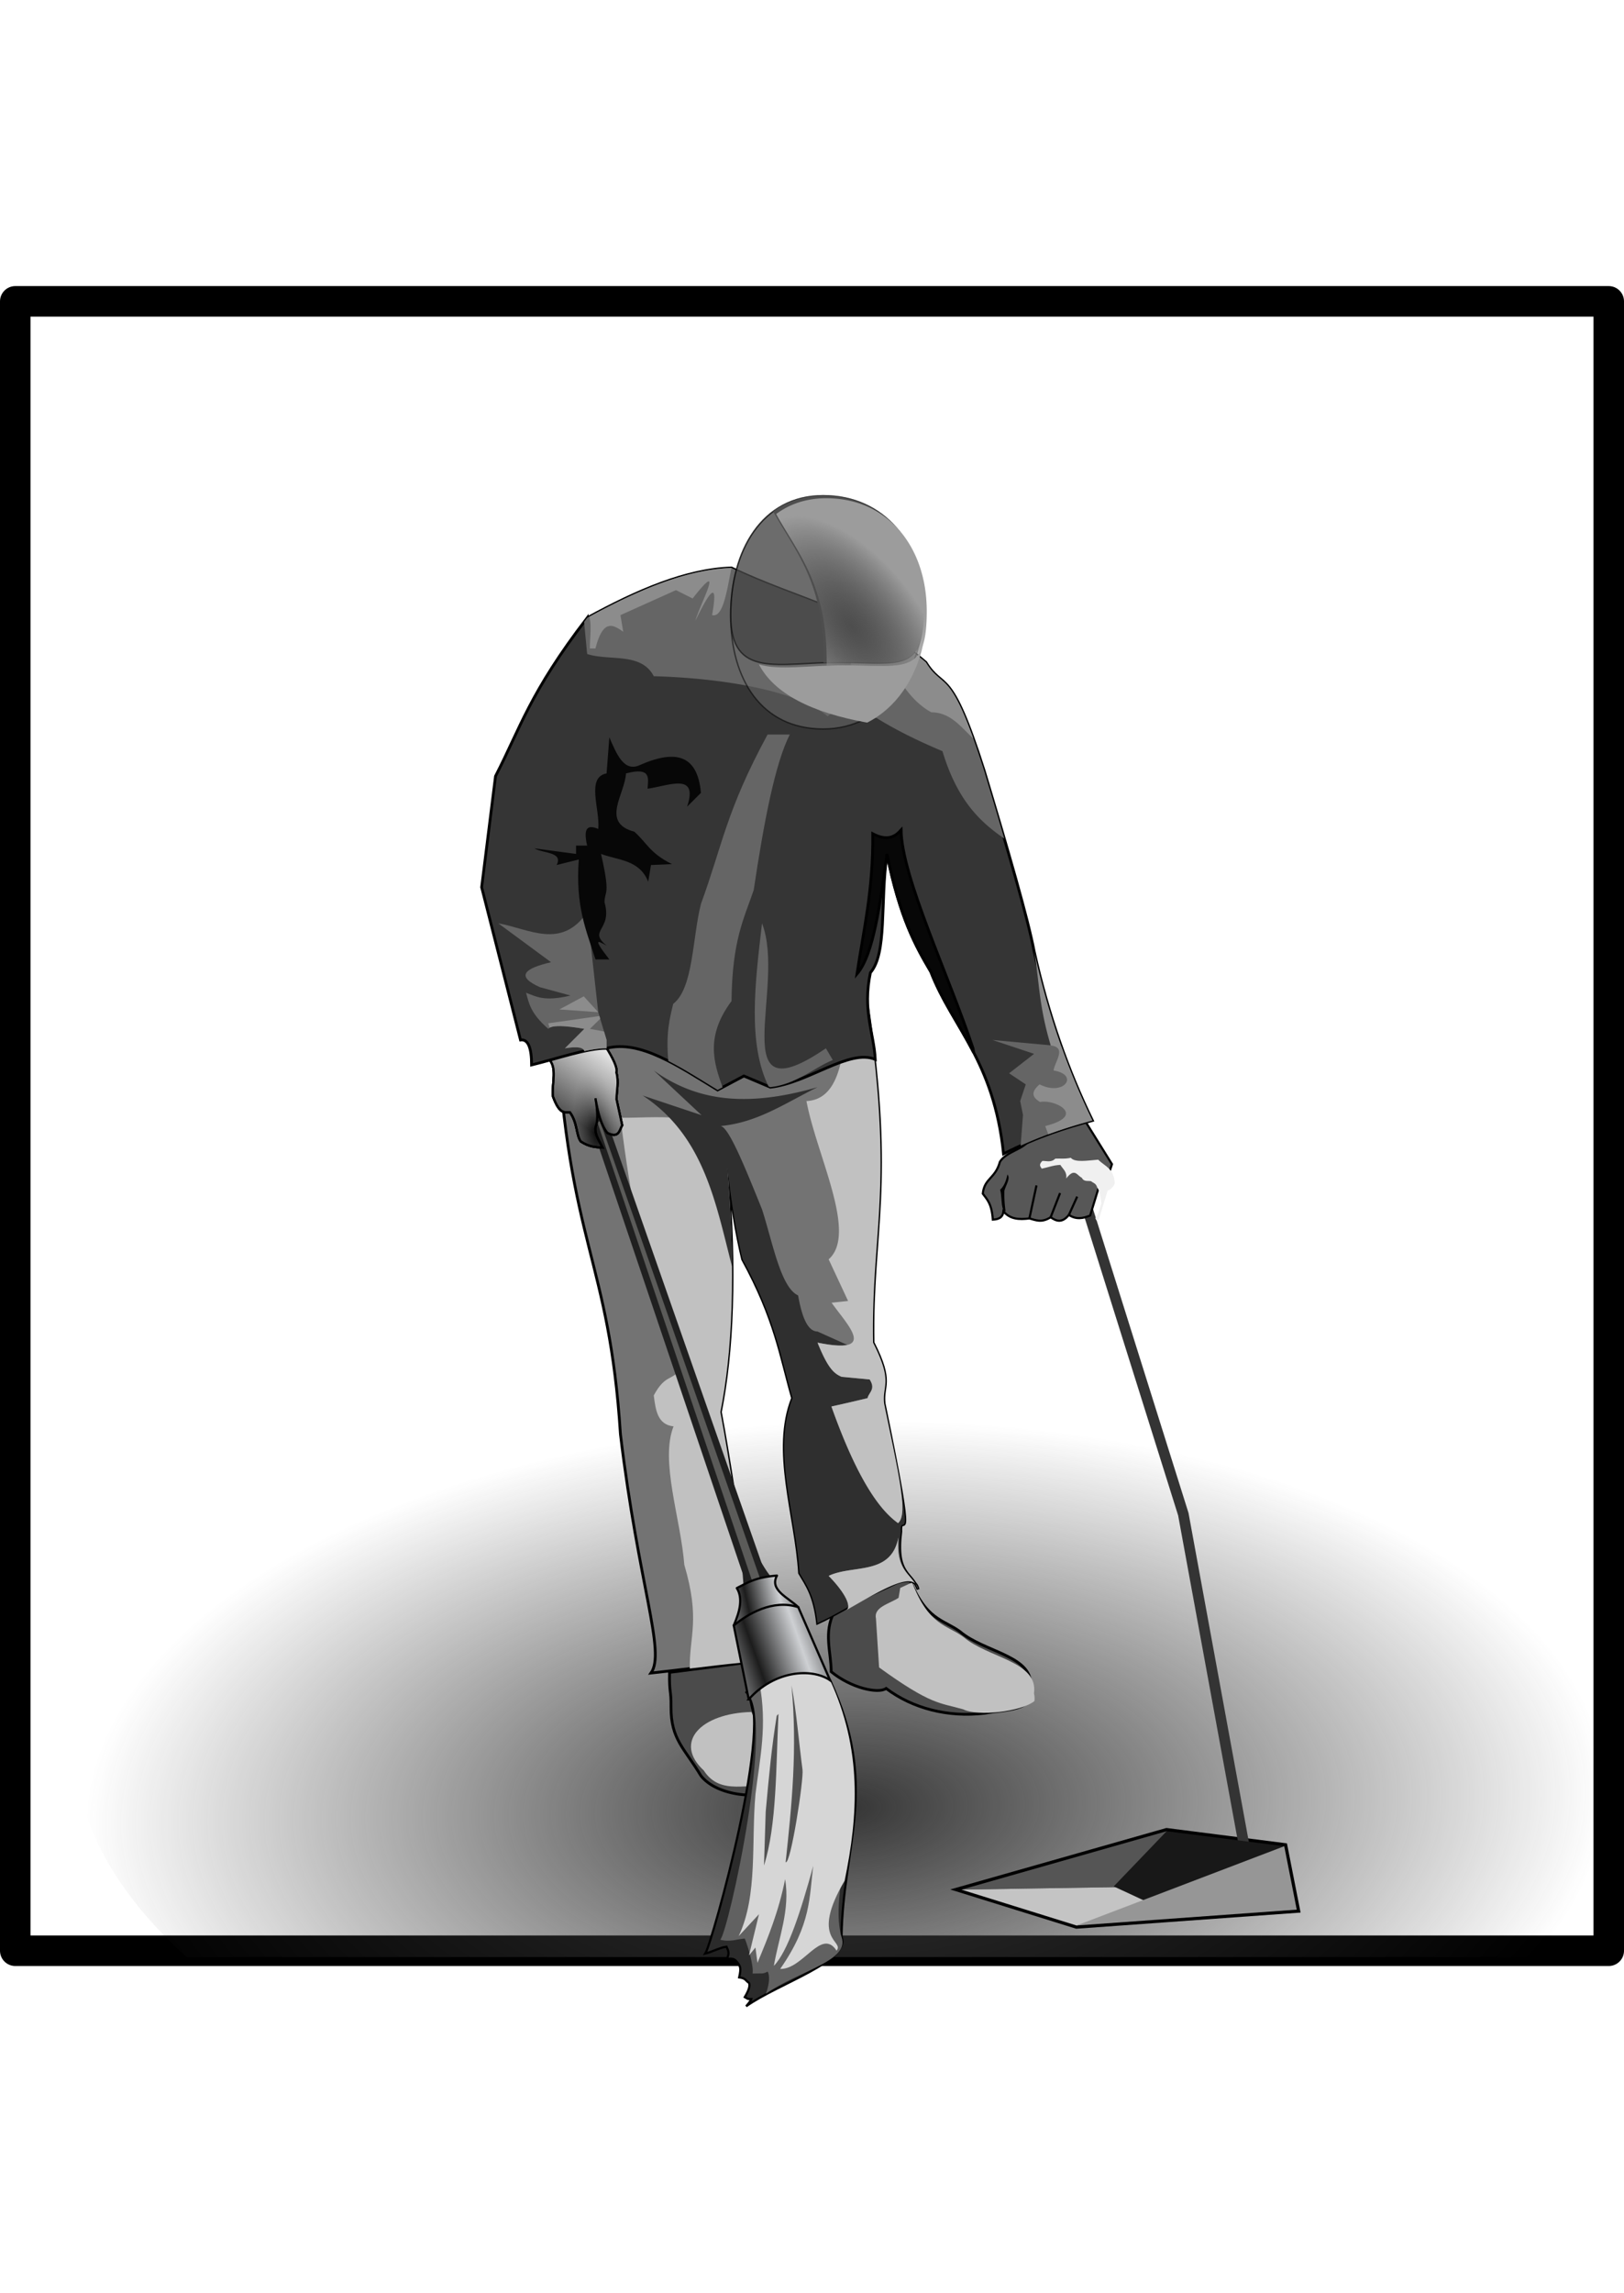
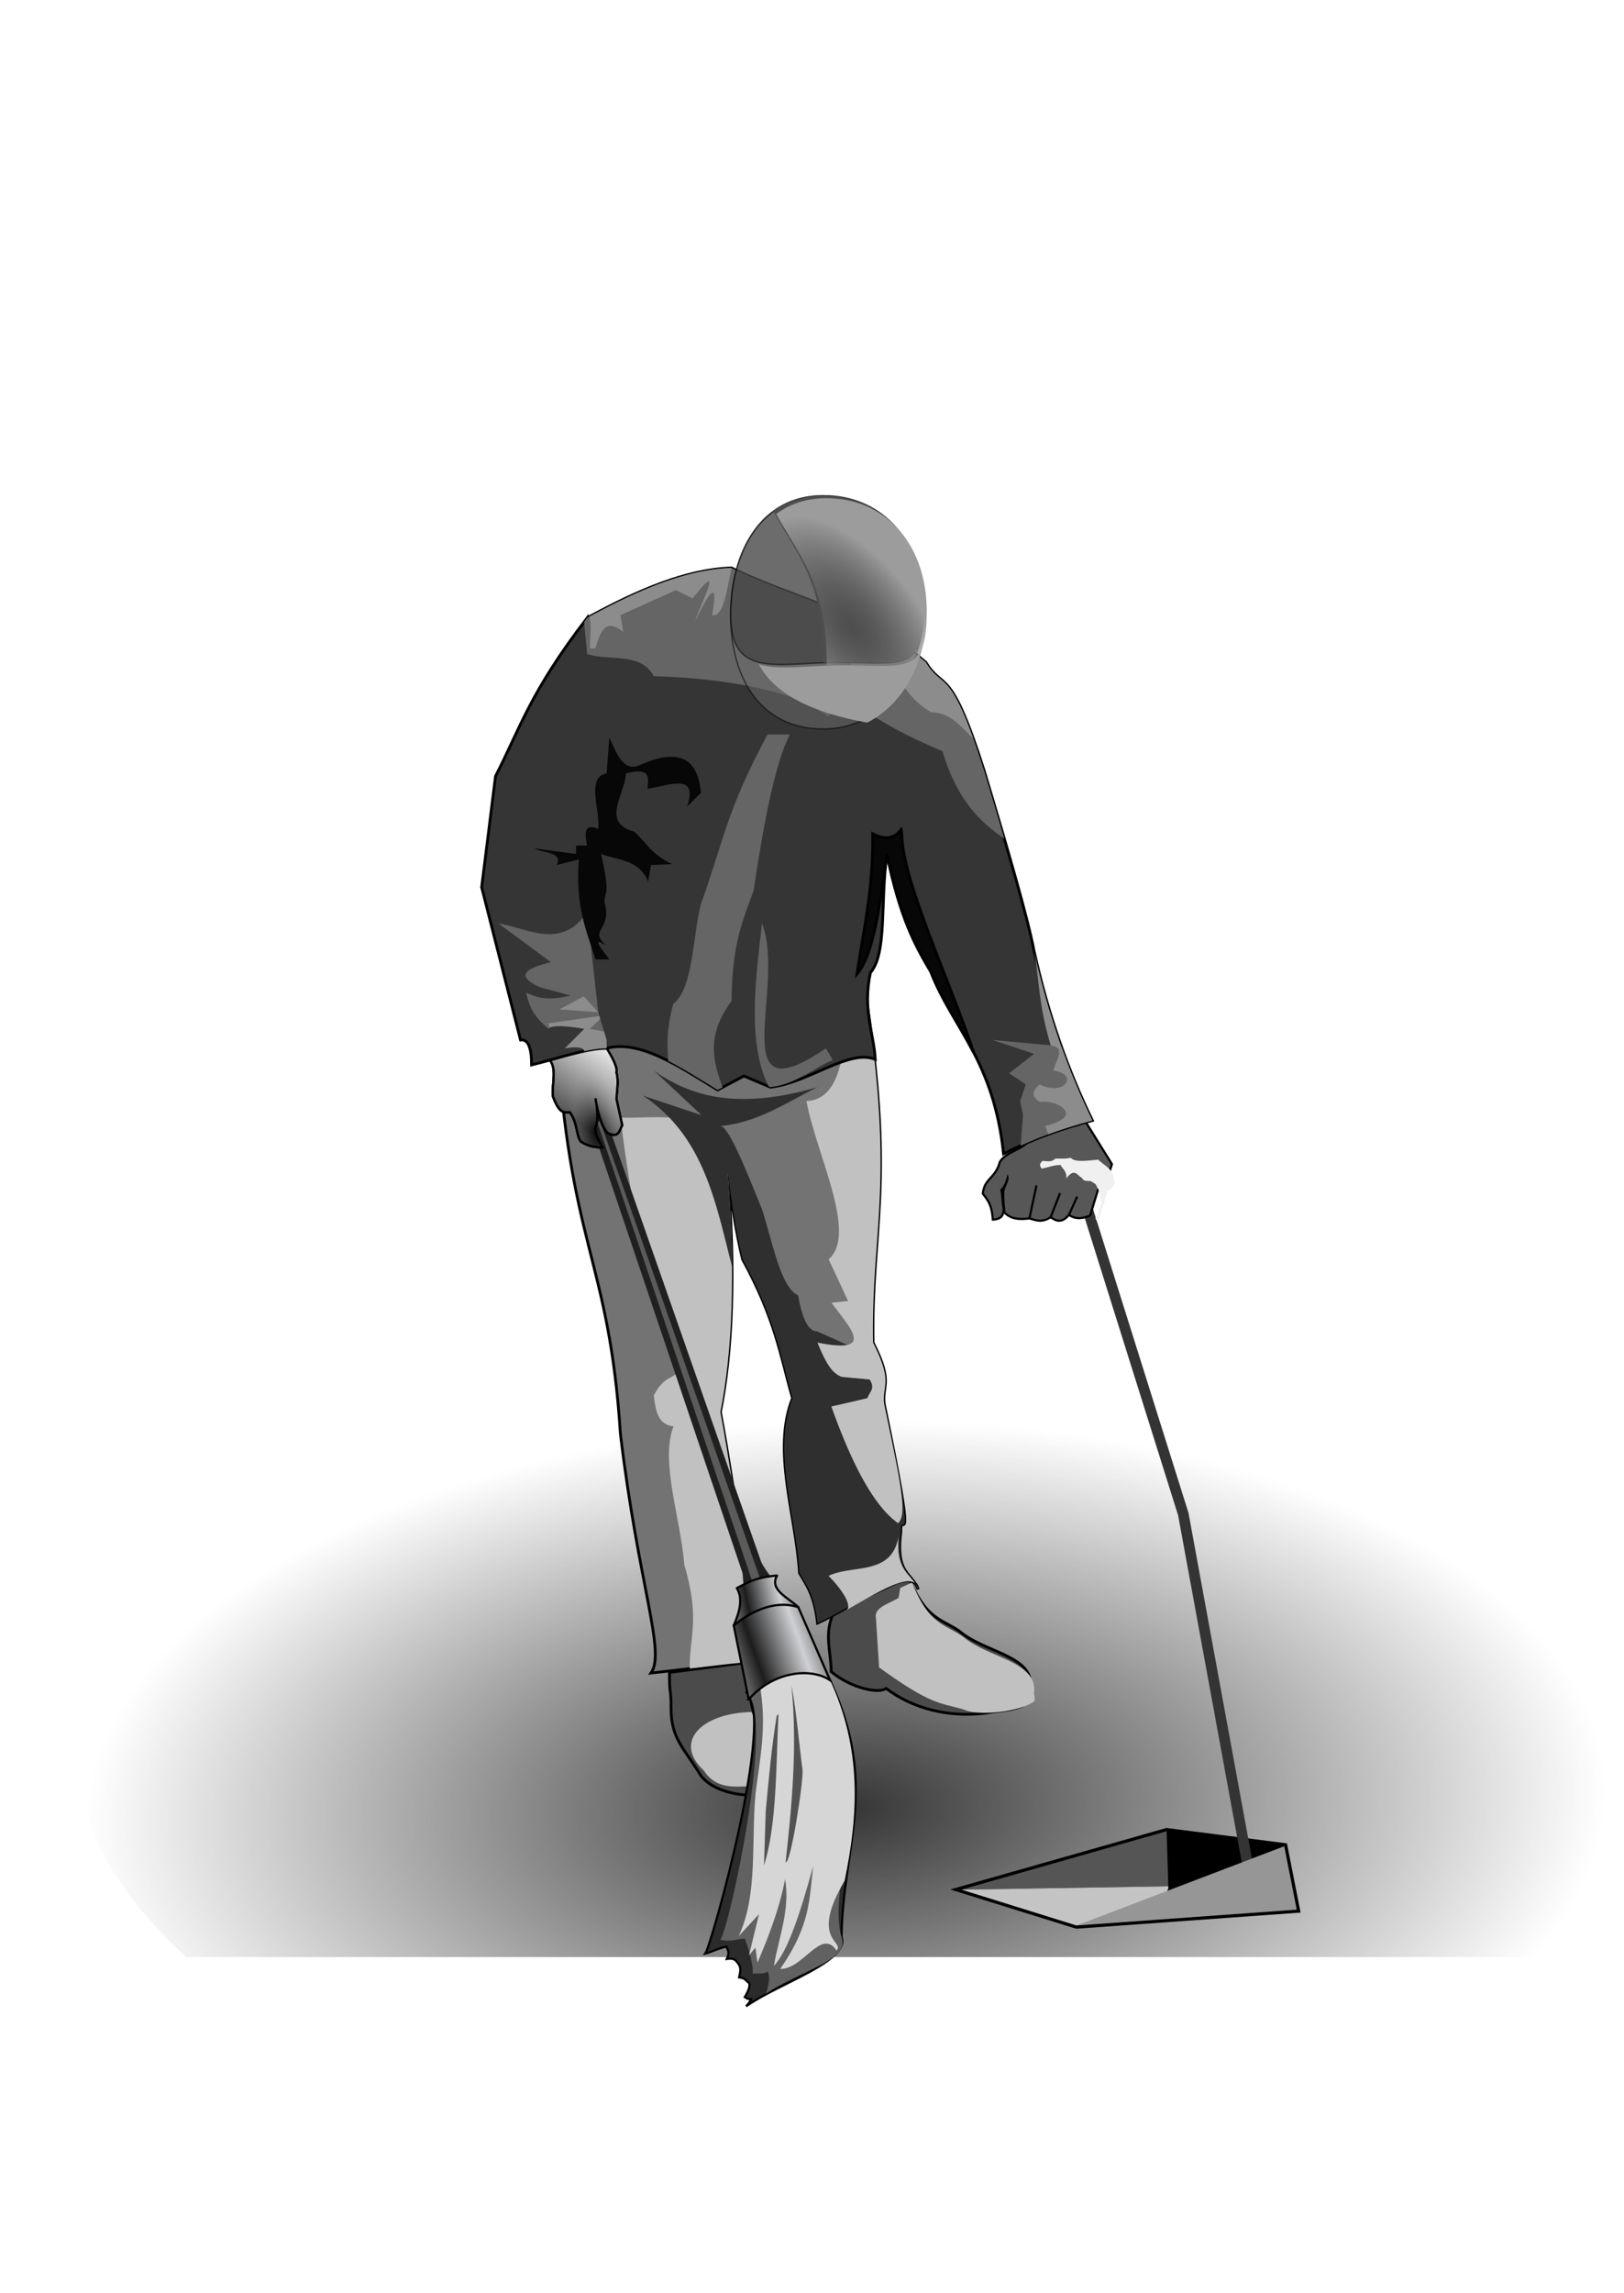
<svg xmlns="http://www.w3.org/2000/svg" xmlns:xlink="http://www.w3.org/1999/xlink" width="408" height="6in" viewBox="0 0 107.95 152.4">
  <defs>
    <linearGradient xlink:href="#b" id="k" x1="938.173" y1="778.845" x2="958.659" y2="783.83" gradientUnits="userSpaceOnUse" spreadMethod="reflect" />
    <linearGradient id="e">
      <stop offset="0" stop-color="#686868" stop-opacity="0" />
      <stop offset="1" stop-color="#9c9c9c" />
    </linearGradient>
    <linearGradient id="d">
      <stop offset="0" stop-color="#f0f0f0" />
      <stop offset="1" stop-color="#f0f0f0" stop-opacity="0" />
    </linearGradient>
    <linearGradient xlink:href="#d" id="m" x1="1029.293" y1="508.292" x2="995.34" y2="522.142" gradientUnits="userSpaceOnUse" />
    <linearGradient id="c">
      <stop offset="0" />
      <stop offset="1" stop-color="#2c2c2c" stop-opacity="0" />
    </linearGradient>
    <linearGradient xlink:href="#b" id="j" x1="947.817" y1="758.219" x2="961.935" y2="763.482" gradientUnits="userSpaceOnUse" spreadMethod="reflect" />
    <linearGradient id="b">
      <stop offset="0" stop-color="#1c1c1c" />
      <stop offset="1" stop-color="#ced0d3" />
    </linearGradient>
    <linearGradient id="a">
      <stop offset="0" stop-color="#353535" />
      <stop offset="1" stop-color="#353535" stop-opacity="0" />
    </linearGradient>
    <filter id="i" x="-.033" width="1.066" y="-.039" height="1.079" color-interpolation-filters="sRGB">
      <feGaussianBlur stdDeviation=".482" />
    </filter>
    <filter id="h" x="-.022" width="1.044" y="-.027" height="1.053" color-interpolation-filters="sRGB">
      <feGaussianBlur stdDeviation=".52" />
    </filter>
    <filter id="g" x="-.022" width="1.043" y="-.027" height="1.054" color-interpolation-filters="sRGB">
      <feGaussianBlur stdDeviation=".302" />
    </filter>
    <filter id="n" x="-.027" width="1.053" y="-.056" height="1.112" color-interpolation-filters="sRGB">
      <feGaussianBlur stdDeviation=".654" />
    </filter>
    <radialGradient xlink:href="#c" id="l" cx="1005.565" cy="535.508" fx="1005.565" fy="535.508" r="17.232" gradientTransform="matrix(.519 .267 -.724 1.409 871.428 -482.595)" gradientUnits="userSpaceOnUse" />
    <radialGradient xlink:href="#e" id="o" cx="430.4" cy="393.303" fx="430.4" fy="393.303" r="27.634" gradientTransform="matrix(.688 -.543 1.045 1.324 -258.034 112.888)" gradientUnits="userSpaceOnUse" />
    <radialGradient xlink:href="#a" id="f" cx="447.063" cy="736.803" fx="447.063" fy="736.803" r="276.937" gradientTransform="matrix(.986 -.028 .014 .502 -4.126 467.21)" gradientUnits="userSpaceOnUse" />
  </defs>
  <path fill="#fff" d="M0 0h107.95v152.4H0z" />
-   <path fill="none" stroke="#000" stroke-width="2.03" stroke-linecap="round" stroke-linejoin="round" d="M1.015 20.027h105.92v109.61H1.015z" />
  <path d="M469 685.605c-140.833 0-298.873 30-298.873 117.26 0 26.923 15.059 52.567 40 75.164H696.02C713.906 856.43 724 831.946 724 806c0-87.261-114.167-120.395-255-120.395z" fill="url(#f)" transform="matrix(.185 0 0 .185 -26.48 -32.38)" />
  <g fill-rule="evenodd">
    <path d="M44.504 111.138c-.023 1.446.11 1.114.1 2.296-.018 2.153.883 2.733 1.99 4.578 1.062 1.361 4.06 1.69 5.536.738.119-1.987-1.745-2.924-2.215-5.72-.293-.56-.122-1.4 0-2.584z" fill="#4b4b4b" stroke="#000" stroke-width=".185" />
    <path d="M413.175 790c-18.205.432-28.178 10.858-17.175 21 6.062 9.485 16.664 4.009 25 6 6.848-1.243 3.633-5.705-2.825-16-1.685-1.91-2.992-6.063-5-11z" fill="#c1c1c1" filter="url(#g)" transform="matrix(.185 0 0 .185 -26.48 -32.38)" />
    <path d="M55.455 107.11c-.727 1.399-.208 2.665-.204 3.986 1.323 1.086 3.127 1.481 3.653 1.111 1.764 1.333 4.113 1.93 6.518 1.65 1.443-.263 3.42-.143 3.067-1.688.3-2.14-3.035-2.334-4.683-3.744-1.114-.818-2.279-.734-3.393-3.616z" fill="#4b4b4b" stroke="#000" stroke-width=".185" />
    <path d="M470.889 743.45l-4.295 1.991L466 749c-3.37 2.187-9.04 3.318-8.13 7.469L459 774c18.839 13.652 21.866 12.634 30.221 15.047 5.107 2.577 20.582 1 25.588-2.963.126-.788.086-1.696-.155-2.746 1.622-11.594-16.45-12.653-25.377-20.291-6.037-4.436-12.351-3.978-18.388-19.598z" fill="#c1c1c1" filter="url(#h)" transform="matrix(.185 0 0 .185 -26.48 -32.38)" />
    <path d="M57.653 66.78c1.802 12.172.254 14.964.382 22.445 1.367 2.684.585 2.818.738 4.06 2.261 10.94 1.035 6.934 1.107 8.488-.359 2.89.716 2.674 1.146 3.854-.367-1.794-4.165 1.096-6.682 2.236-.212-1.854-.723-2.516-1.197-3.322-.242-3.897-1.843-8.14-.464-11.625-.81-2.824-1.134-5.234-3.321-9.227-.42-1.732-.747-3.794-1.012-6.072.565 6.99.333 12.228-.464 16.222 1.144 6.038 2.118 15.129 3.506 16.792.422-.599-4.692.188-8.12.553.996-1.394-.825-5.825-2.03-15.87-.76-11.772-3.427-12.453-4.244-26.94l1.476-2.03z" fill="#737373" stroke="#000" stroke-width=".185" />
    <path d="M41.242 74.278c1.51 12.034 2.708 11.103 4.06 16.608-.634.946-1.043.369-1.845 1.845.123.971.245 1.944 1.315 2.06-.911 2.3.477 6.131.715 9.197 1.075 3.65.331 4.723.363 6.895 2.404-.291 4.806-.582 5.416-.425-1.321-2.041-2.271-10.764-3.38-16.62.797-3.993 1.029-9.231.464-16.221-.51-4.087-4.07-3.294-7.108-3.339zm10.024 36.18c.041.064.083.122.126.173.058-.083.008-.138-.126-.173z" fill="#c1c1c1" />
    <path d="M43.457 71.141l3.18 2.97-3.918-1.309c4.072 2.673 4.84 7.1 5.938 11.354a90.885 90.885 0 00-.307-6.54c.265 2.279.591 4.341 1.012 6.073 2.187 3.993 2.51 6.403 3.321 9.227-1.38 3.485.222 7.728.464 11.625.474.806.985 1.468 1.197 3.322.622-.282 1.323-.67 2.03-1.07.057-.419-.478-1.24-1.292-2.067 1.6-.768 4.153.006 4.639-2.559-.145 1.929.57 2.3 1.034 2.948-.49-.686-1.171-.954-.875-3.342-.054-1.17.627.807.001-2.814.171 1.226.146 1.973-.186 2.26-1.082-.773-2.595-2.595-4.428-7.75 1.132-.25 1.728-.394 2.399-.553.09-.393.564-.594.14-1.244l-1.87-.177c-.427-.2-.854-.424-1.592-2.27.987.2 1.61.234 1.975.151l-1.975-.889c-.514-.01-.97-.563-1.292-2.399-1.16-.533-1.682-3.498-2.399-5.72-1.106-2.733-2.224-5.525-2.767-5.536 2.493-.233 4.326-1.536 6.458-2.583-4.876 1.403-8.122.86-10.887-1.108zM58.78 92.55zm-.02.228zm-.006.245zm2.021 12.17z" fill="#2f2f2f" />
    <path d="M56.19 68.373c-.188 2.615-.718 4.713-2.584 4.798.686 3.65 3.416 8.808 1.476 10.518l1.292 2.768-1.096.116c1.064 1.51 3.123 3.474-.934 2.652.738 1.846 1.165 2.07 1.592 2.27l1.87.177c.424.65-.05.851-.14 1.244-.671.159-1.267.302-2.4.554 1.834 5.154 3.347 6.976 4.43 7.75.687-.598.066-3.15-.923-7.935-.153-1.242.629-1.376-.738-4.06-.118-6.912 1.193-9.827-.029-19.83-2.323-1.739-1.475-.896-1.817-1.022zm3.531 33.794c-.486 2.565-3.04 1.791-4.639 2.559 1.044 1.061 1.633 2.113 1.1 2.319 1.85-1.044 4.046-2.439 4.662-1.796-.455-.74-1.277-1.024-1.123-3.082zm1.123 3.082c.068.11.13.234.182.378a.748.748 0 00-.182-.378z" fill="#c1c1c1" />
  </g>
  <g fill-rule="evenodd">
    <path d="M77.548 121.695l-13.64 3.88 7.652 2.385 14.637-1.054-.831-4.213z" stroke="#000" stroke-width=".425" />
    <path d="M72.34 79.339l-.674.212 6.647 21.16 4.431 24.152.696-.128-4.439-24.195z" style="line-height:normal;font-variant-ligatures:normal;font-variant-position:normal;font-variant-caps:normal;font-variant-numeric:normal;font-variant-alternates:normal;font-feature-settings:normal;text-indent:0;text-align:start;text-decoration-line:none;text-decoration-style:solid;text-decoration-color:#000;text-transform:none;text-orientation:mixed;white-space:normal;shape-padding:0;isolation:auto;mix-blend-mode:normal;solid-color:#000;solid-opacity:1" color="#000" font-weight="400" font-family="sans-serif" overflow="visible" fill="#343434" enable-background="accumulate" />
    <path d="M63.908 125.576l13.75-.222-.11-3.66z" fill="#555" />
    <path d="M63.908 125.576l7.652 2.384c3.235-.85 6.239-1.704 6.099-2.606z" fill="#c4c4c4" />
-     <path d="M74.03 125.362l3.518-3.668 7.818.998-.832 2.496-8.372 1.164z" fill="#181818" />
    <path d="M85.366 122.692L71.56 127.96l14.637-1.054z" fill="#969696" />
    <g>
      <path d="M68.7 74.974c-.086 1.468-1.66 1.33-2.235 2.235-.3 1.123-1.03 1.077-1.137 2.117.277.383.59.641.667 1.725.357-.02.659-.115.705-.55.449.538 1.07.555 1.725.471.417.109.795.313 1.412-.078.367.251.745.416 1.215-.157.47.32.941.238 1.412.04l.588-1.922c.423-.088.643-.789.862-1.49l-1.803-2.9z" fill="#575757" stroke="#000" stroke-width=".142" />
      <path d="M66.965 78.05c-.102.517-.274.826-.486 1.012.14.478.04 1.44.363 1.432a7.648 7.648 0 01-.077-1.375c.133-.44.412-.814.2-1.07zM68.827 78.762l-.471 2.196.139.03.47-2.196zM70.398 79.26l-.627 1.608.132.052.627-1.608zM71.537 79.492l-.55 1.216.13.058.549-1.215z" style="line-height:normal;font-variant-ligatures:normal;font-variant-position:normal;font-variant-caps:normal;font-variant-numeric:normal;font-variant-alternates:normal;font-feature-settings:normal;text-indent:0;text-align:start;text-decoration-line:none;text-decoration-style:solid;text-decoration-color:#000;text-transform:none;text-orientation:mixed;white-space:normal;shape-padding:0;isolation:auto;mix-blend-mode:normal;solid-color:#000;solid-opacity:1" color="#000" font-weight="400" font-family="sans-serif" overflow="visible" enable-background="accumulate" />
      <path d="M1249.416 548.39c-2.924.64-4.833.262-7.248.391-2.024 1.968-4.046 1.01-6.07 1.078-1.96 1.953-.808 2.66-.295 3.623 2.903-.59 5.568-1.662 8.716-1.763 1.166 1.942 3.237 3.239 2.743 6.367 4.007-5.304 5.148-1.296 7.246-.393 1.132 2.11 2.78 1.29 4.408 1.664.983.889 2.32.893 2.84 2.94 1.375 1.759 1.583 4.681 1.957 7.441-.902 2.647-1.698 6.137-2.84 6.856.183.437.368.796.55 1.092.371-.134.742-.275 1.112-.432l4.156-13.572c1.296-.271 2.31-1.382 3.182-2.922l.107-.422c-.364-7.111-4.763-7.987-7.736-11.067-5.119.42-10.94 1.435-12.828-.88z" fill="#f0f0f0" filter="url(#i)" transform="translate(-106.238 -.93) scale(.142)" />
    </g>
  </g>
  <g fill-rule="evenodd">
    <g color="#000" font-weight="400" font-family="sans-serif">
      <path style="line-height:normal;font-variant-ligatures:normal;font-variant-position:normal;font-variant-caps:normal;font-variant-numeric:normal;font-variant-alternates:normal;font-feature-settings:normal;text-indent:0;text-align:start;text-decoration-line:none;text-decoration-style:solid;text-decoration-color:#000;text-transform:none;text-orientation:mixed;white-space:normal;shape-padding:0;isolation:auto;mix-blend-mode:normal;solid-color:#000;solid-opacity:1" d="M49.415 105.254l.754 2.516 2.109-.521-1.095-2.534c-.63-.838-.65-1.208-1.382-1.875l1.454 4.157-.546.188-1.424-4.22c.065.977.056 1.482.13 2.289z" overflow="visible" fill="#202020" enable-background="accumulate" />
      <path style="line-height:normal;font-variant-ligatures:normal;font-variant-position:normal;font-variant-caps:normal;font-variant-numeric:normal;font-variant-alternates:normal;font-feature-settings:normal;text-indent:0;text-align:start;text-decoration-line:none;text-decoration-style:solid;text-decoration-color:#000;text-transform:none;text-orientation:mixed;white-space:normal;shape-padding:0;isolation:auto;mix-blend-mode:normal;solid-color:#000;solid-opacity:1" d="M39.41 74.374l11.163 33.088.96-.33-11.5-32.868z" overflow="visible" fill="#5b5b59" stroke="#202020" stroke-width=".435" enable-background="accumulate" />
    </g>
    <path d="M936.792 763.948c5.979-3.907 10.423-8.197 10.525-13.573 5.228.604 9.801.423 18.559 5.263-6.646 3.57-1.19 11.175.277 17.45z" fill="url(#j)" stroke="#000" stroke-linecap="round" stroke-linejoin="round" transform="scale(.145) rotate(-33.106 604.638 1764.533)" />
    <path d="M49.609 112.464c1.983 1.454-2.296 16.74-2.728 17.362.298-.057 1.07-.434 1.41-.457.165.362.185.45.022.812.47-.067.567.069.699.23.204.276.264.371.122.996.452.063.422.213.596.32.175.108.089.476-.222.99.216.124.165.138.437.13-.031.121-.348.482-.348.482 2.154-1.537 6.935-2.995 6.341-4.614.083-6.143 2.512-9.99-.762-17.052-1.302-1.683-3.064-1.747-5.567.8z" fill="#2b2b2b" stroke="#000" stroke-width=".145" />
    <path d="M49.609 112.464c1.983 1.454-1.183 15.896-1.732 16.442.674.171 1.165-.052 1.63-.08.212.521.603 1.828.518 2.327.66-.022.667.043 1.007-.13.253.527-.122 1.475-.122 1.475 2.154-1.537 5.622-2.164 5.028-3.783-1.036-3.448 2.512-9.99-.762-17.052-1.302-1.683-3.064-1.747-5.567.8z" fill="#616161" />
    <path d="M50.474 111.804c.55 2.88.03 5.066-.254 7.406-.294 3.191.17 6.75-1.122 9.458l1.352-1.457-.663 2.734.429-.52.134 1.015c.712-1.702 1.414-3.42 1.84-5.562.336 2.044-.423 3.858-.75 5.763.931-.953 1.784-3.603 2.619-6.646-.269 2.043-.114 3.867-2.198 6.85 1.515.05 2.736-2.764 3.747-1.216.55-.662-1.8-.681.535-4.644.92-4.368 1.15-8.776-.967-13.322-1.258-1.421-2.883-1.1-4.702.141z" fill="#d6d6d6" />
    <path d="M51.632 114.022c-.336 2.073-.5 3.794-.734 6.376l-.114 3.574c.852-2.684.797-6.516.96-10.072zM52.223 123.753c.332.195 1.21-5.49 1.121-6.149-.242-1.812-.4-3.865-.733-5.611.405 4.233.015 8-.388 11.76z" fill="#525252" />
    <path d="M924.05 796.079l12.742-32.131c8.302-.869 21.515-.485 29.36 9.14l-6.093 36.01c-3.941-9.488-19.054-17.687-36.01-13.02z" fill="url(#k)" stroke="#000" transform="scale(.145) rotate(-33.106 604.638 1764.533)" />
    <g stroke="#000">
      <path d="M36.426 70.331c.67.572.237 1.68.329 2.532.456 1.252.783 1.03 1.131 1.06.511.706.413 1.539.721 1.937.582.381 1.009.373 1.453.409-.223-.456-.557-.9-.466-1.392.142-.34.155-.937-.012-1.89.159.943.374 1.792.788 2.3.766.39.796-.164.99-.51l-.377-1.72c.005-.595.168-1.156-.013-1.79.092-.308-.24-.955-.707-1.708-1.539-.734-2.643.192-3.837.772z" fill="#545454" stroke-width=".145" />
      <path d="M1004.39 501.579c1.719 5.827-4.961 10.593-7.639 15.864-2.078 8.95.642 8.901 2.547 10.381.288 6.007-3.415 10.446-3.134 13.907 1.928 4.395 4.424 5.953 6.855 7.834.428-3.474.167-7.294 2.546-9.793 2.104-1.437 4.426-4.834 7.051-10.968-2.635 6.05-4.588 11.76-4.113 16.256 2.96 5.142 5.222 2.051 7.639.784l4.309-11.36c2.266-3.414 5.32-6.04 6.66-10.381 1.696-1.437 2.21-6.428 2.35-12.535-6.122-10.037-15.985-8.847-25.071-9.99z" fill="url(#l)" transform="scale(.145) rotate(-33.106 599.97 1760.363)" />
      <path d="M1004.39 501.579c1.719 5.827-4.961 10.593-7.639 15.864-2.078 8.95.642 8.901 2.547 10.381.288 6.007-3.415 10.446-3.134 13.907 1.928 4.395 4.424 5.953 6.855 7.834.428-3.474.167-7.294 2.546-9.793 2.104-1.437 4.426-4.834 7.051-10.968-2.635 6.05-4.588 11.76-4.113 16.256 2.96 5.142 5.222 2.051 7.639.784l4.309-11.36c2.266-3.414 5.32-6.04 6.66-10.381 1.696-1.437 2.21-6.428 2.35-12.535-6.122-10.037-15.985-8.847-25.071-9.99z" fill="url(#m)" transform="scale(.145) rotate(-33.106 599.97 1760.363)" />
    </g>
  </g>
  <g fill-rule="evenodd">
    <path d="M39.028 41.063c-3.822 4.98-4.446 7.33-6.09 10.518l-.922 7.381 2.583 10.15c.507-.072.734.526.738 1.66 1.72-.424 3.745-1.133 4.983-1.107 2.228-.585 4.823 1.21 7.381 2.768l1.746-.928 1.76.744c2.505-.27 5.247-2.576 6.974-1.846-.093-1.761-.857-3.22-.324-5.762 1.12-1.297.644-4.605 1.1-7.893.864 4.258 1.89 6.091 2.92 7.838 1.416 3.67 4.172 5.846 4.83 12.091 2.371-1.192 4.177-1.747 5.906-2.214-1.6-3.286-2.928-6.982-3.876-11.256-.398-2.126-1.746-6.76-3.321-11.995-2.262-7.112-2.677-5.25-3.875-7.196-3.807-3.26-8.613-4.185-12.921-6.274-3.034.1-6.28 1.51-9.592 3.321z" fill="#353535" stroke="#000" stroke-width=".185" />
    <path d="M39.028 60.623c-1.717 2.511-3.87 1.094-5.905.738l3.506 2.584c-1.79.414-2.357.938-.738 1.66l2.03.554c-1.766.422-2.269.063-2.953-.184.194.7.292 1.368 1.477 2.398.187-.242.968-.25 2.399 0l-1.292 1.292c.878-.144 1.23-.045 1.29.188.553-.119 1.062-.197 1.478-.188v-.553l-.554-1.846z" fill="#656565" />
    <path d="M37.183 67.082l1.62-.87.963 1.054zM39.843 67.521l-3.398.483.087.297c.285-.168 1.042-.149 2.312.072l-1.292 1.292c.878-.144 1.23-.045 1.29.188.553-.119 1.062-.197 1.478-.188v-.553l-.17-.564-.937-.175.684-.67z" fill="#8c8c8c" />
    <path d="M65.97 69.112l2.767.922-1.66 1.292 1.107.738-.37 1.107.185.923-.157 2.044c1.83-.83 3.33-1.286 4.77-1.675a48.125 48.125 0 01-2.064-4.929zM48.62 37.742c-3.034.1-6.28 1.51-9.592 3.321l-.201.267.201 2.132c1.482.482 3.593-.136 4.429 1.476 3.7.1 9.19.734 11.56 2.66 2.302-1.877.649-.614 7.63 2.322.994 3.301 2.512 4.702 4.11 5.81-.414-1.42-.865-2.935-1.341-4.518-2.262-7.112-2.677-5.25-3.875-7.196-3.807-3.26-8.613-4.185-12.921-6.274z" fill="#656565" />
    <path d="M68.737 63.207c.37 2.091.29 3.533 1.108 6.274 1.077.123.287 1.037.184 1.66 1.735.273.707 1.746-.923.923-.644.541-.445.888.031 1.171.945-.205 3.151.89.339 1.597l.205.548a33.422 33.422 0 012.932-.917c-1.6-3.286-2.928-6.982-3.876-11.256zM56.23 40.844c.748 2.784.1 4.431-.04 6.493l2.03.37c.584-1.634.242-2.75 1.106-3.322.679 1.27 1.478 2.353 2.584 2.952 1.283.006 1.967.985 2.787 1.742-1.649-4.586-2.098-3.345-3.156-5.063-1.627-1.393-3.436-2.358-5.31-3.172zM48.62 37.742c-2.99.099-6.186 1.47-9.448 3.244.168.572.032 1.4.04 2.107h.37c.504-1.98 1.171-1.592 1.845-1.107l-.185-1.107 3.691-1.661 1.107.553c2.254-2.877.435.505.185 1.477.977-2.02 1.538-2.741 1.107-.37.724.194.981-1.575 1.288-3.136z" fill="#8c8c8c" />
    <path d="M45.671 53.611l.923-.923c-.194-2.062-1.197-3.115-4.06-1.845-1.052.483-1.535-.7-2.03-1.845l-.184 2.399c-1.387.257-.416 2.423-.554 3.69-.617-.26-1.038-.186-.738 1.108h-.738v.553l-2.768-.369c.554.336 1.938.224 1.476 1.107l1.476-.369c-.239 3.15.521 4.763 1.108 6.643h.922c-1.308-1.68-.555-1.09-.184-.922-1.28-1.042.41-1-.138-2.877.008-.81.421-.364-.231-3.213 1.143.43 2.544.374 3.137 1.845l.184-1.107 1.4-.062c-1.476-.718-1.69-1.435-2.507-2.152-2.256-.601-.621-2.5-.554-3.875 1.704-.448 1.476.344 1.434 1.016 1.376-.182 3.407-1.127 2.626 1.198z" fill="#070707" />
    <path d="M50.653 61.361c-.48 4.075-.949 7.995.432 10.836l.122.052c1.732-.186 2.978-1.345 4.152-1.802l-.461-.782c-6.87 4.695-2.604-4.096-4.245-8.304zM51.023 48.813c-2.761 5.088-3 7.356-4.43 11.257-.577 2.274-.497 5.6-1.844 6.643-.236.982-.49 1.922-.327 3.792 1.078.55 2.182 1.26 3.279 1.928l.333-.177c-.624-1.692-1.124-3.418.59-5.728.05-4.085.833-5.475 1.476-7.381.674-4.498 1.418-8.411 2.399-10.334z" fill="#656565" />
-     <path d="M59.898 55.146c-.533.664-1.181.635-1.887.26.038 3.755-.605 6.374-1.049 9.324 1.12-1.296 1.54-4.694 1.995-7.982.864 4.258 1.89 6.091 2.92 7.838.745 1.93 1.86 3.452 2.847 5.366l-.046-.287c-1.618-4.867-4.748-11.396-4.78-14.519z" fill="#070707" stroke="#000" stroke-width=".185" />
+     <path d="M59.898 55.146c-.533.664-1.181.635-1.887.26.038 3.755-.605 6.374-1.049 9.324 1.12-1.296 1.54-4.694 1.995-7.982.864 4.258 1.89 6.091 2.92 7.838.745 1.93 1.86 3.452 2.847 5.366c-1.618-4.867-4.748-11.396-4.78-14.519z" fill="#070707" stroke="#000" stroke-width=".185" />
  </g>
  <path d="M61.379 40.434c0 4.28-2.59 8.01-6.666 8.01-4.076 0-6.145-3.274-6.145-7.555 0-4.28 2.069-7.945 6.145-7.945 4.077 0 6.666 3.21 6.666 7.49z" opacity=".54" fill="#6b6b6b" stroke="#000" stroke-width=".092" stroke-linecap="round" stroke-linejoin="round" />
  <path d="M474.83 406.484c-3.036 9.791-11.71 7.537-28.836 7.537-12.282 0-23.047 1.92-30.191-.355 5.574 10.675 19.138 17.36 38.885 20.943 10.292-5.131 17.385-15.62 20.142-28.125z" fill="#9c9c9c" fill-rule="evenodd" filter="url(#n)" transform="matrix(.185 0 0 .185 -26.48 -32.38)" />
  <path d="M61.379 40.434c0 4.28-1.483 3.586-5.56 3.586-4.076 0-7.25 1.15-7.25-3.13 0-4.281 2.068-7.946 6.144-7.946 4.077 0 6.666 3.21 6.666 7.49z" opacity=".54" fill="#353535" stroke="#000" stroke-width=".092" stroke-linecap="round" stroke-linejoin="round" />
  <path d="M54.713 32.944c-1.318 0-2.425.385-3.32 1.048 1.509 2.708 3.423 4.753 3.35 10.052.351-.014.708-.024 1.076-.024 4.077 0 5.56.694 5.56-3.586 0-4.28-2.59-7.49-6.666-7.49z" fill="#4e4e4e" fill-rule="evenodd" />
  <path d="M440 354c-7.143 0-13.14 2.086-17.996 5.68 8.18 14.674 18.55 25.757 18.156 54.476a146.79 146.79 0 015.834-.135c22.092 0 30.127 3.765 30.127-19.431S462.091 354 440 354z" fill="url(#o)" fill-rule="evenodd" transform="matrix(.185 0 0 .185 -26.48 -32.38)" />
</svg>